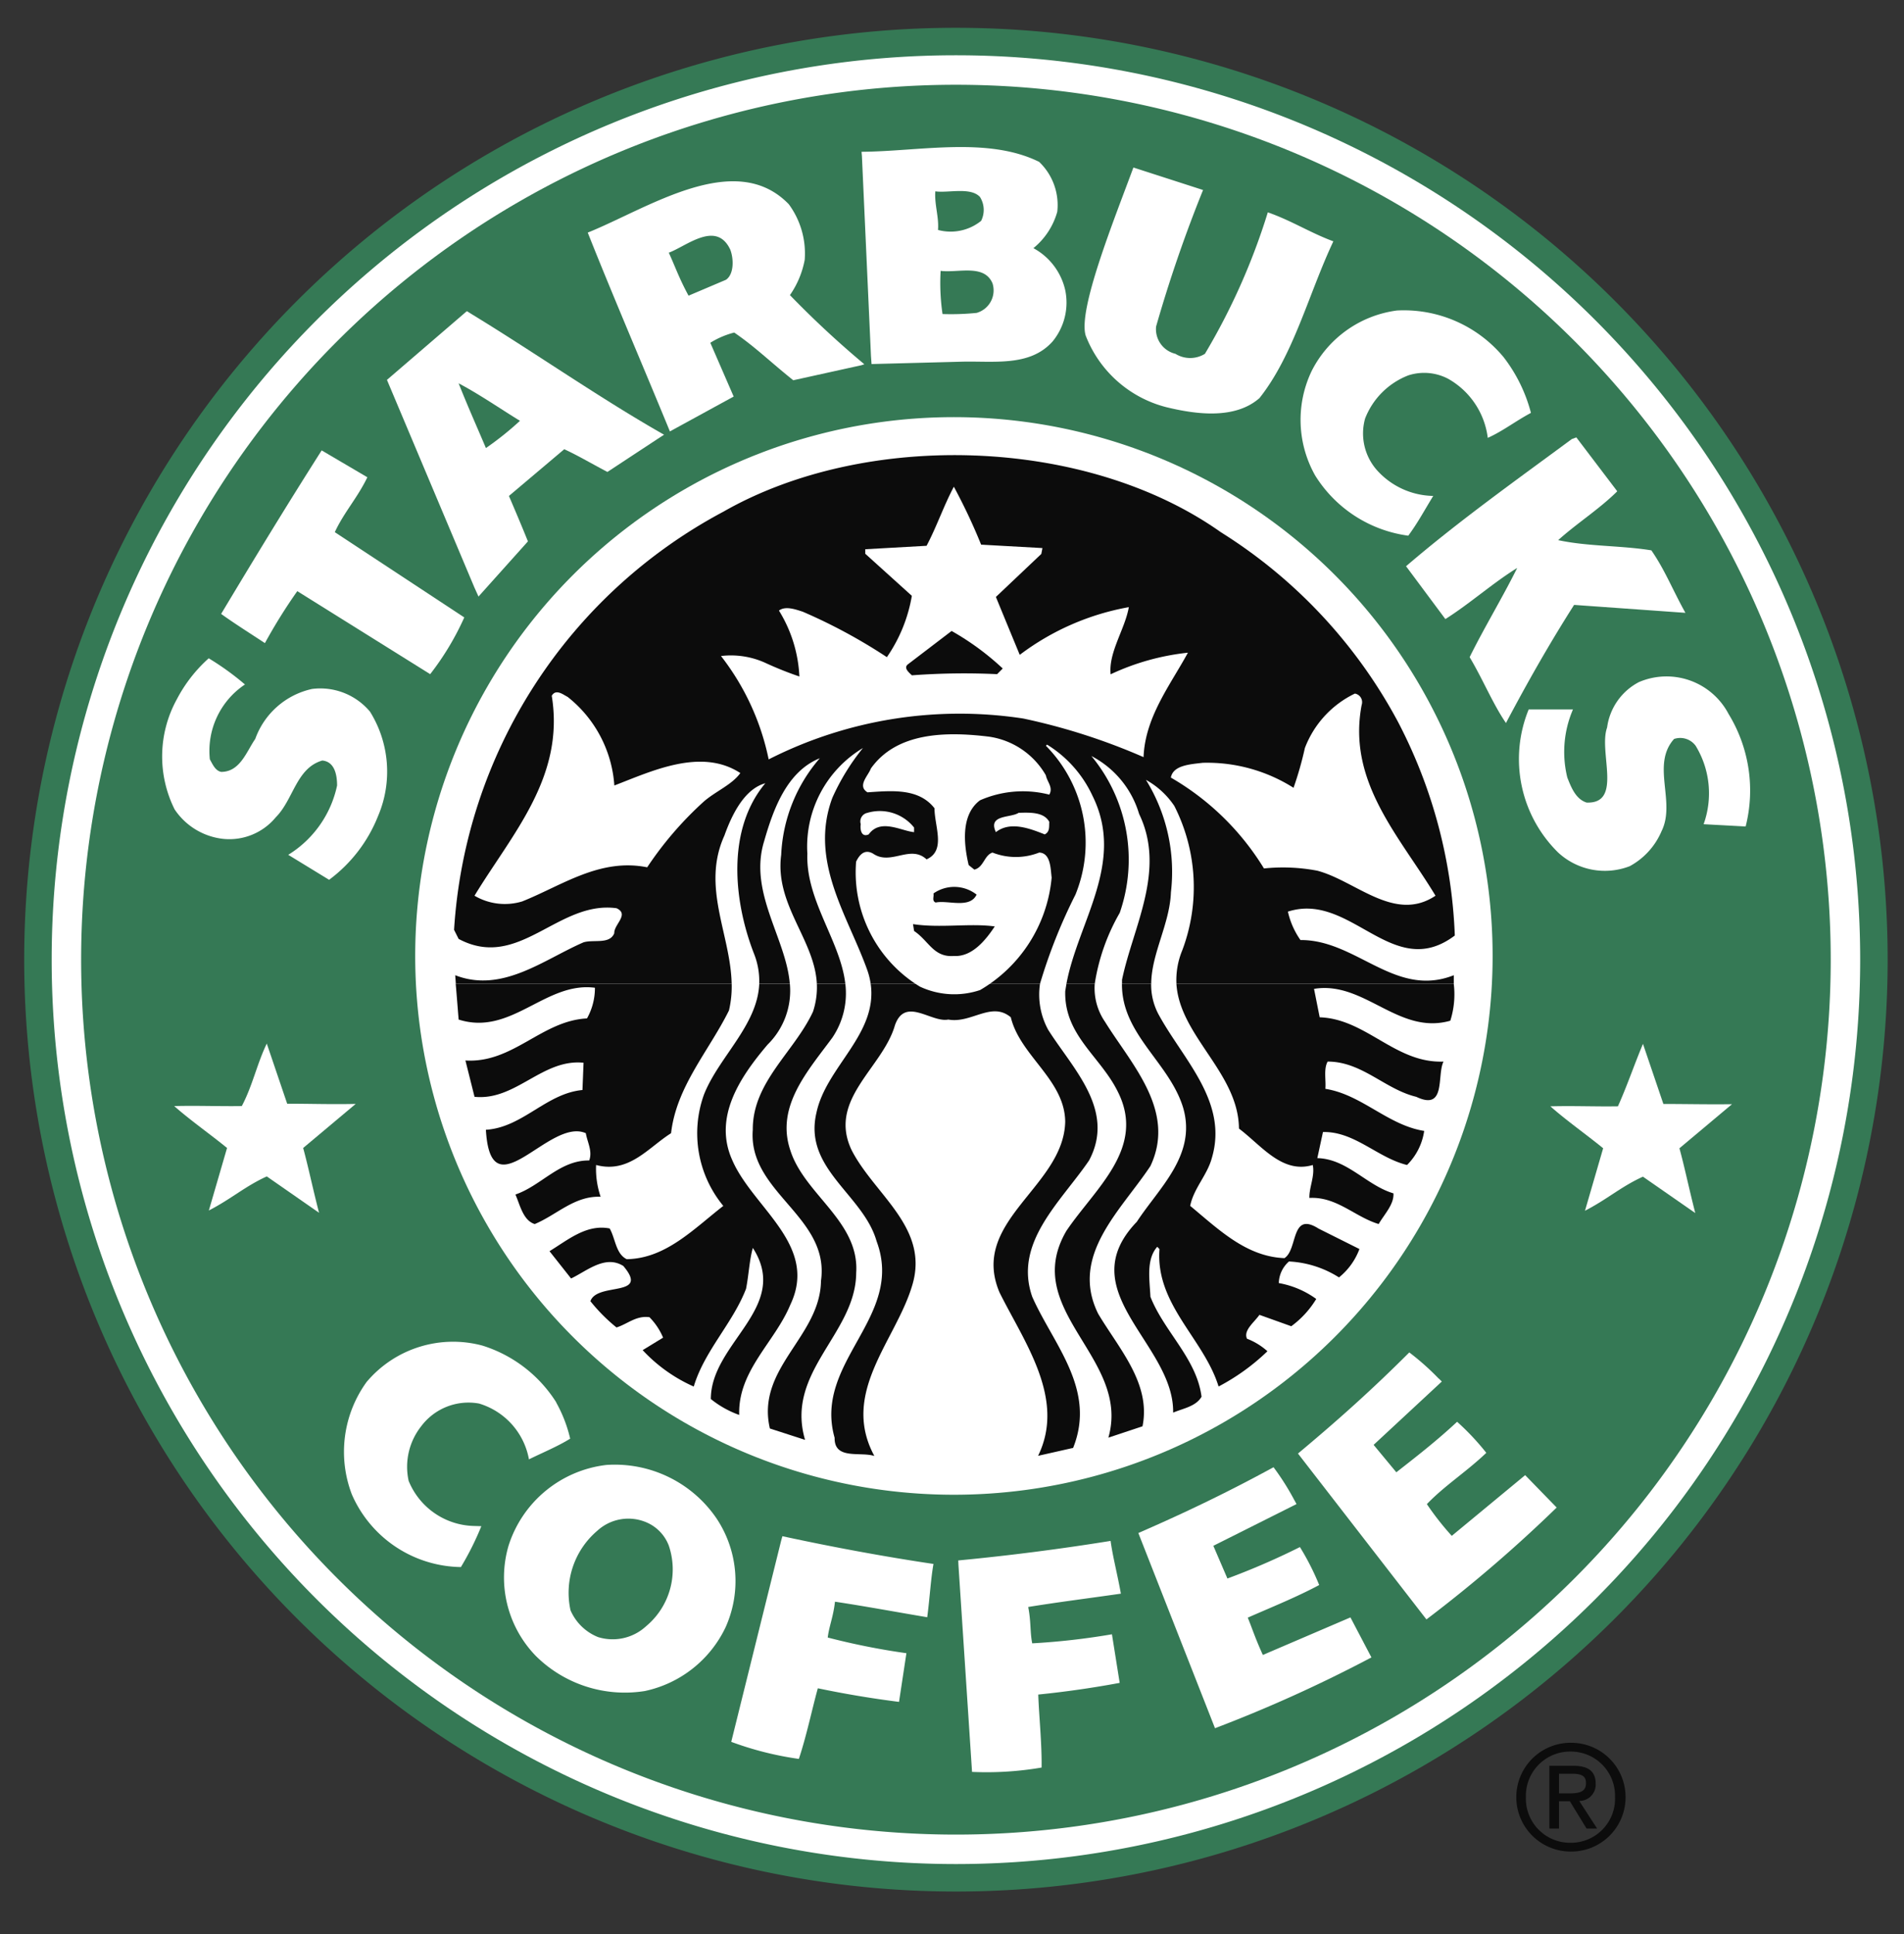
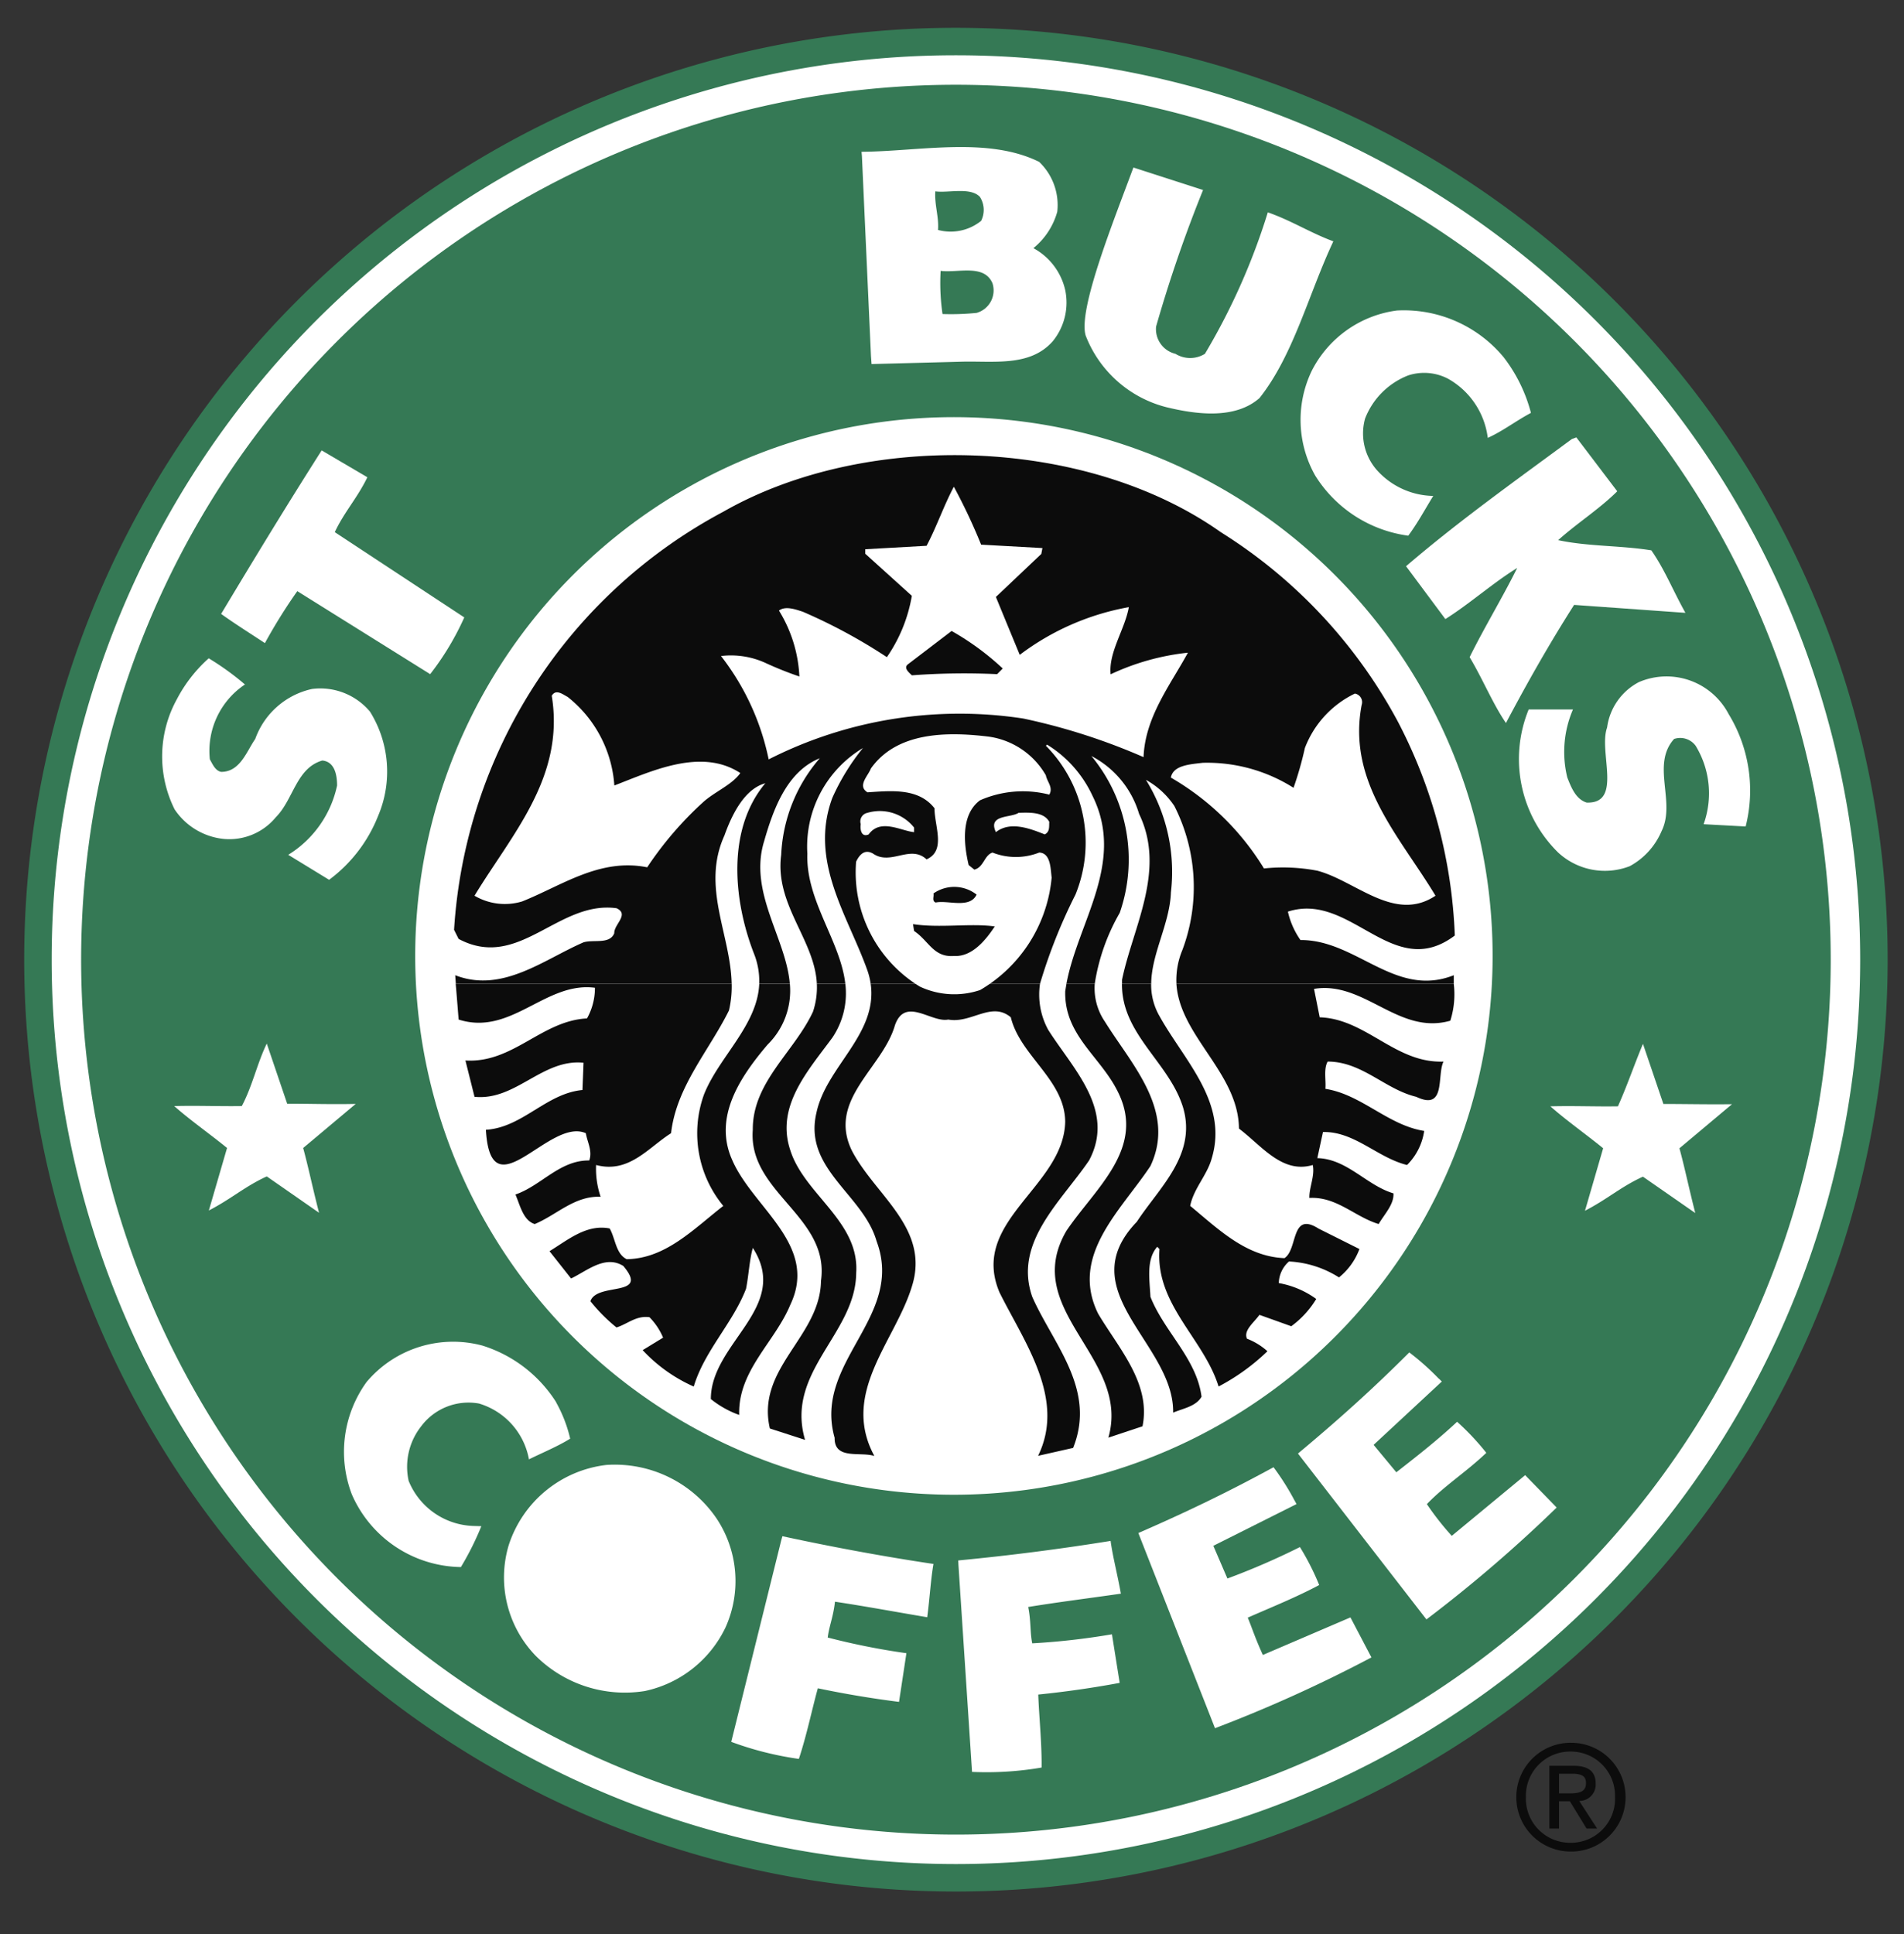
<svg xmlns="http://www.w3.org/2000/svg" width="65.217" height="66.238" viewBox="0 0 65.217 66.238">
  <rect x="0" y="0" width="65.217" height="66.238" fill="#333333" stroke="none" />
  <defs>
    <clipPath id="clip-path">
      <path id="Path_706" data-name="Path 706" d="M0,0H65.217V-66.238H0Z" fill="none" />
    </clipPath>
  </defs>
  <g id="Group_547" data-name="Group 547" transform="translate(0 66.238)">
    <g id="Group_546" data-name="Group 546" clip-path="url(#clip-path)">
      <g id="Group_520" data-name="Group 520" transform="translate(0.829 -33.372)">
        <path id="Path_680" data-name="Path 680" d="M0,0A31.914,31.914,0,0,1,31.915-31.914,31.914,31.914,0,0,1,63.828,0,31.913,31.913,0,0,1,31.915,31.914,31.914,31.914,0,0,1,0,0" fill="#357955" />
      </g>
      <g id="Group_521" data-name="Group 521" transform="translate(1.77 -33.372)">
        <path id="Path_681" data-name="Path 681" d="M0,0A30.973,30.973,0,0,1,61.946,0,30.974,30.974,0,0,1,30.973,30.973,30.974,30.974,0,0,1,0,0" fill="#fff" />
      </g>
      <g id="Group_522" data-name="Group 522" transform="translate(2.779 -33.372)">
        <path id="Path_682" data-name="Path 682" d="M0,0A29.964,29.964,0,0,1,29.965-29.963,29.963,29.963,0,0,1,59.928,0,29.963,29.963,0,0,1,29.965,29.964,29.964,29.964,0,0,1,0,0" fill="#357955" />
      </g>
      <g id="Group_523" data-name="Group 523" transform="translate(41.208 -59.731)">
        <path id="Path_683" data-name="Path 683" d="M0,0A46.906,46.906,0,0,0-1.609,4.676a.869.869,0,0,0,.662.934.959.959,0,0,0,1.011,0A22.314,22.314,0,0,0,2.218.765c.817.286,1.453.7,2.245.993-.844,1.79-1.363,3.9-2.531,5.369-.842.739-2.178.557-3.189.311A4.03,4.03,0,0,1-4.02,4.987C-4.291,4.1-3.059,1.051-2.386-.77L0,0M-5.616-.965A2.044,2.044,0,0,1-4.994.746a2.463,2.463,0,0,1-.817,1.246,2.18,2.18,0,0,1,1.09,1.439A2.094,2.094,0,0,1-5.15,5.182c-.79.894-2.048.661-3.19.7l-3.015.079-.02-.274-.31-6.846-.013-.15c1.984-.013,4.318-.526,6.082.345m-21.37,27.2A18.453,18.453,0,0,1-8.534,7.779,18.453,18.453,0,0,1,9.918,26.233,18.451,18.451,0,0,1-8.534,44.684,18.451,18.451,0,0,1-26.986,26.233" fill="#fff" />
      </g>
      <g id="Group_524" data-name="Group 524" transform="translate(22.946 -51.463)">
-         <path id="Path_684" data-name="Path 684" d="M0,0C-.9-2.192-2-4.753-2.814-6.809c2.062-.83,5.046-2.873,6.886-.972a2.844,2.844,0,0,1,.545,1.906,3.111,3.111,0,0,1-.506,1.207A33.054,33.054,0,0,0,6.66-2.3l-.1.033-2.335.515c-.83-.667-1.3-1.139-2.022-1.634a2.917,2.917,0,0,0-.819.35l.8,1.842L0,0M-.428.261-2.14,1.388C-2.779,1.051-3.152.824-3.619.61l-1.895,1.6c.2.468.443,1.038.651,1.556L-6.556,5.655l-.136-.3-3-7.12,2.737-2.354.22.136C-4.585-2.67-2.378-1.124-.2.113L-.428.261" fill="#fff" />
-       </g>
+         </g>
      <g id="Group_525" data-name="Group 525" transform="translate(33.996 -56.534)">
        <path id="Path_685" data-name="Path 685" d="M0,0A.8.8,0,0,1-.545,1.012a8.769,8.769,0,0,1-1.167.039A7.353,7.353,0,0,1-1.777-.428C-1.181-.35-.285-.674,0,0M-8.987-1.167c.128.324.136.852-.141,1.044l-1.283.545c-.321-.589-.457-.993-.677-1.472.6-.22,1.62-1.115,2.1-.117m8.559-1.79A.831.831,0,0,1-.39-2.14a1.661,1.661,0,0,1-1.477.311c.037-.441-.125-.869-.092-1.322.441.064,1.207-.157,1.531.194" fill="#357955" />
      </g>
      <g id="Group_526" data-name="Group 526" transform="translate(51.504 -54.004)">
        <path id="Path_686" data-name="Path 686" d="M0,0A5.313,5.313,0,0,1,.935,1.906c-.545.292-.96.623-1.479.856A2.706,2.706,0,0,0-1.9.739,1.766,1.766,0,0,0-3.267.622,2.592,2.592,0,0,0-4.746,2.1a1.9,1.9,0,0,0,.39,1.75,2.646,2.646,0,0,0,1.944.9c-.343.563-.53.92-.855,1.362a4.455,4.455,0,0,1-3.19-2.063A3.878,3.878,0,0,1-6.574.467,3.831,3.831,0,0,1-3.657-1.6,4.439,4.439,0,0,1,0,0" fill="#fff" />
      </g>
      <g id="Group_527" data-name="Group 527" transform="translate(17.81 -51.826)">
        <path id="Path_687" data-name="Path 687" d="M0,0A10.661,10.661,0,0,1-1.166.933c-.312-.739-.611-1.4-.935-2.218C-1.356-.888-.7-.429,0,0" fill="#357955" />
      </g>
      <g id="Group_528" data-name="Group 528" transform="translate(12.583 -49.893)">
        <path id="Path_688" data-name="Path 688" d="M0,0C-.344.713-.8,1.2-1.115,1.88L3.32,4.8A9.459,9.459,0,0,1,2.152,6.743L-2.4,3.9A18.39,18.39,0,0,0-3.509,5.68c-.6-.395-1.018-.655-1.5-1,1.13-1.882,2.2-3.645,3.444-5.6L0,0M42.813.479c-.6.6-1.387,1.1-2.024,1.674,1.012.22,2.153.181,3.191.35.467.675.713,1.323,1.167,2.14l-3.813-.272C40.491,5.694,39.726,7.042,39,8.417c-.453-.662-.8-1.516-1.244-2.256.493-1,1.134-2.056,1.629-3.055-.85.526-1.6,1.206-2.46,1.751l-1.347-1.81C37.392,1.491,39.35.1,41.257-1.309l.154-.056,1.4,1.844" fill="#fff" />
      </g>
      <g id="Group_529" data-name="Group 529" transform="translate(25.062 -32.546)">
        <path id="Path_689" data-name="Path 689" d="M0,0A3.6,3.6,0,0,1-.093.914C-.78,2.3-1.895,3.52-2.076,5.117c-.791.5-1.441,1.387-2.568,1.089a2.958,2.958,0,0,0,.155,1.088c-.895-.037-1.505.623-2.258.935-.4-.129-.5-.649-.66-1.012.881-.3,1.516-1.18,2.528-1.166.117-.326-.065-.623-.117-.934C-6.254,4.559-8.251,7.879-8.419,5c1.258-.078,2.062-1.245,3.308-1.362l.037-.934c-1.413-.143-2.321,1.31-3.734,1.167L-9.12,2.627c1.634.1,2.607-1.362,4.164-1.441A2.131,2.131,0,0,0-4.684.136C-6.383-.085-7.55,1.8-9.353,1.225c0,0-.061-.784-.1-1.226H0" fill="#0c0c0c" />
      </g>
      <g id="Group_530" data-name="Group 530" transform="translate(27.055 -32.546)">
        <path id="Path_690" data-name="Path 690" d="M0,0A2.586,2.586,0,0,1-.762,2.082c-.934,1.1-1.88,2.489-1.206,3.969.714,1.633,2.957,2.9,1.984,4.94-.531,1.285-1.8,2.258-1.751,3.775a3.318,3.318,0,0,1-.972-.545c0-1.932,2.749-3.139,1.439-5.175-.116.4-.142.947-.233,1.4-.455,1.18-1.427,2.126-1.791,3.348a5.349,5.349,0,0,1-1.75-1.247l.7-.428a2.222,2.222,0,0,0-.467-.7c-.455-.064-.753.234-1.129.351a5.82,5.82,0,0,1-.894-.9c.232-.663,2.049-.117,1.127-1.206-.622-.389-1.244.169-1.789.429l-.739-.935c.635-.388,1.27-.934,2.061-.778.2.351.208.869.584,1.052C-4.251,9.41-3.3,8.4-2.28,7.607a3.908,3.908,0,0,1-.662-3.813C-2.434,2.507-1.109,1.424-1.049,0H0" fill="#0c0c0c" />
      </g>
      <g id="Group_531" data-name="Group 531" transform="translate(28.955 -32.546)">
        <path id="Path_691" data-name="Path 691" d="M0,0A2.712,2.712,0,0,1-.446,1.847C-1.288,2.99-2.39,4.2-1.885,5.7-1.406,7.217.488,8.138.372,9.9c-.013,2.087-2.439,3.385-1.751,5.72l-1.206-.39c-.48-2.074,1.725-3.138,1.751-5.057C-.523,7.969-3.339,7.151-3.17,5-3.182,3.365-1.743,2.328-1.107.953A2.634,2.634,0,0,0-.976,0H0" fill="#0c0c0c" />
      </g>
      <g id="Group_532" data-name="Group 532" transform="translate(35.623 -32.546)">
        <path id="Path_692" data-name="Path 692" d="M0,0A2.517,2.517,0,0,0,.28,1.576C1.123,2.91,2.6,4.326,1.68,6.051.708,7.476-.913,8.865-.266,10.719c.714,1.622,2.206,3.164,1.4,5.176l-1.2.271c.959-1.959-.48-3.9-1.323-5.6C-2.418,8.125.811,6.956.863,4.727.851,3.289-.68,2.471-1,1.148c-.662-.559-1.35.221-2.141.077-.584.117-1.479-.8-1.828.195C-5.388,2.885-7.282,3.962-6.451,5.7c.792,1.544,2.7,2.672,2.061,4.671-.57,1.866-2.451,3.644-1.284,5.8-.48-.155-1.375.143-1.361-.622-.74-2.607,2.412-4.125,1.438-6.731-.453-1.6-2.515-2.478-2.061-4.4C-7.323,2.835-5.552,1.73-5.8,0H0" fill="#0c0c0c" />
      </g>
      <g id="Group_533" data-name="Group 533" transform="translate(37.498 -32.546)">
        <path id="Path_693" data-name="Path 693" d="M0,0A2.032,2.032,0,0,0,.35,1.3c.9,1.453,2.452,3.049,1.557,4.942C.9,7.762-.868,9.305.117,11.3.83,12.5,1.933,13.689,1.636,15.155l-1.169.389C1.246,12.808-2.568,11.2-.972,8.463.014,7,1.777,5.621.78,3.676c-.6-1.2-1.829-1.918-1.791-3.424L-.969,0H0" fill="#0c0c0c" />
      </g>
      <g id="Group_534" data-name="Group 534" transform="translate(39.43 -32.546)">
        <path id="Path_694" data-name="Path 694" d="M0,0A2.153,2.153,0,0,0,.286,1.108c.843,1.519,2.361,2.958,1.791,4.864-.158.584-.623,1.039-.74,1.634.987.818,1.92,1.737,3.229,1.79.467-.3.208-1.621,1.168-1.012l1.4.7a2.252,2.252,0,0,1-.7.972,3.526,3.526,0,0,0-1.713-.546,1.02,1.02,0,0,0-.349.74,3.1,3.1,0,0,1,1.283.544,3.236,3.236,0,0,1-.856.934l-1.09-.39c-.181.26-.558.533-.426.818a2.266,2.266,0,0,1,.7.428,7.277,7.277,0,0,1-1.673,1.208C1.8,12.145.143,10.99.285,9.085L.209,9.007c-.39.44-.259,1.141-.234,1.711.468,1.193,1.583,2.116,1.751,3.424-.194.337-.635.4-.973.545.039-2.36-3.54-4.149-1.244-6.536C.274,6.982,1.558,5.868,1.1,4.259.636,2.7-1.016,1.741-1,0H0" fill="#0c0c0c" />
      </g>
      <g id="Group_535" data-name="Group 535" transform="translate(49.795 -32.546)">
        <path id="Path_695" data-name="Path 695" d="M0,0A2.987,2.987,0,0,1-.118,1.265C-1.895,1.771-3.062-.11-4.786.174l.194.974C-3,1.2-2,2.73-.351,2.664c-.234.468.1,1.7-.933,1.207C-2.36,3.612-3.139,2.664-4.32,2.664c-.142.261-.052.625-.077.934,1.245.195,2.14,1.246,3.384,1.441A2.06,2.06,0,0,1-1.6,6.206c-1.012-.247-1.8-1.155-2.88-1.129l-.193.894c1.024.026,1.686.934,2.607,1.206.025.377-.311.714-.506,1.051-.816-.245-1.439-.946-2.373-.894-.013-.352.194-.753.116-1.128-1.049.311-1.751-.662-2.528-1.247C-7.376,3.047-9.389,1.791-9.5,0H0" fill="#0c0c0c" />
      </g>
      <g id="Group_536" data-name="Group 536" transform="translate(15.614 -32.546)">
        <path id="Path_696" data-name="Path 696" d="M0,0C-.012-.173-.022-.293-.022-.293,1.586.331,3-.824,4.374-1.42c.35-.105.895.078,1.052-.311-.014-.3.531-.649.077-.857C3.492-2.86,2.157-.434.095-1.537l-.156-.311A17.449,17.449,0,0,1,9.16-16.166c4.9-2.8,12.425-2.568,17.042.7a17.259,17.259,0,0,1,6.071,6.5,17.174,17.174,0,0,1,1.944,7.313C32.089-.046,30.663-3.17,28.5-2.471a2.732,2.732,0,0,0,.43.973c1.92-.013,3.242,2,5.252,1.205l0,.293h-9.5a2.664,2.664,0,0,1,.2-1.147,6.131,6.131,0,0,0-.272-4.943,2.8,2.8,0,0,0-.973-.894,5.985,5.985,0,0,1,.856,3.851c-.037,1.072-.668,2.1-.675,3.133h-1l0-.136c.376-1.816,1.519-3.749.585-5.682A3.284,3.284,0,0,0,21.769-7.8a5.557,5.557,0,0,1,.971,5.37A7.005,7.005,0,0,0,21.884,0h-.97c.4-2.135,2.027-4.156.892-6.439A4.056,4.056,0,0,0,20.25-8.191l-.039.04a4.718,4.718,0,0,1,1.011,5.1A18.288,18.288,0,0,0,20.009,0h-5.8A2.463,2.463,0,0,0,14.1-.448c-.661-1.868-2.011-3.735-1.206-5.915a7.628,7.628,0,0,1,1.05-1.711A3.935,3.935,0,0,0,12.04-4.455c-.056,1.606,1.132,2.984,1.3,4.454h-.975c-.078-1.52-1.448-2.707-1.221-4.416a5.416,5.416,0,0,1,1.322-3.307c-1.128.454-1.594,1.751-1.906,2.84-.541,1.747.75,3.318.879,4.883H10.391a2.525,2.525,0,0,0-.179-1.031c-.7-1.8-.947-4.24.388-5.836-.726.2-1.154,1.1-1.4,1.789-.8,1.76.213,3.391.247,5.078H0" fill="#0c0c0c" />
      </g>
      <g id="Group_537" data-name="Group 537" transform="translate(33.606 -47.585)">
        <path id="Path_697" data-name="Path 697" d="M0,0,2.1.117l-.038.2L.506,1.791q.408.993.817,1.983A8.748,8.748,0,0,1,5.059,2.14c-.13.753-.7,1.545-.623,2.3A8.259,8.259,0,0,1,7.083,3.7C6.486,4.8,5.616,5.9,5.564,7.277A21.334,21.334,0,0,0,1.441,5.954a14.442,14.442,0,0,0-8.718,1.4A8.57,8.57,0,0,0-8.91,3.814a2.845,2.845,0,0,1,1.518.234,11.974,11.974,0,0,0,1.167.467,4.7,4.7,0,0,0-.7-2.257c.221-.169.571-.04.817.039a18.652,18.652,0,0,1,2.88,1.556,5.242,5.242,0,0,0,.855-2.1L-3.968.312V.157l2.1-.118c.349-.661.583-1.361.934-2.023A19.8,19.8,0,0,1,0,0" fill="#fff" />
      </g>
      <g id="Group_538" data-name="Group 538" transform="translate(34.346 -43.344)">
        <path id="Path_698" data-name="Path 698" d="M0,0-.193.194a24.156,24.156,0,0,0-2.919.04c-.1-.1-.31-.26-.118-.39l1.479-1.129A9.163,9.163,0,0,1,0,0" fill="#0c0c0c" />
      </g>
      <g id="Group_539" data-name="Group 539" transform="translate(35.824 -39.685)">
        <path id="Path_699" data-name="Path 699" d="M0,0C.04.22.26.415.117.661A3.649,3.649,0,0,0-2.256.855c-.662.493-.558,1.5-.389,2.218l.194.156c.324-.078.338-.493.622-.584a2.182,2.182,0,0,0,1.6,0c.4.013.389.57.427.856a4.985,4.985,0,0,1-2.45,3.852,2.772,2.772,0,0,1-2.063-.117A4.578,4.578,0,0,1-6.5,2.957c.118-.247.3-.442.585-.273.608.415,1.27-.324,1.828.194.674-.3.272-1.127.272-1.75-.544-.7-1.478-.6-2.295-.546-.363-.221.027-.57.116-.816.883-1.245,2.569-1.271,4.046-1.09A2.685,2.685,0,0,1,0,0M10.817-2.413C10.312.232,12.127,2.1,13.346,4.123c-1.4.935-2.724-.506-4.046-.856a6.253,6.253,0,0,0-1.83-.078A9.033,9.033,0,0,0,4.281.077c.077-.427.673-.455,1.089-.506A5.529,5.529,0,0,1,8.483.427,11.7,11.7,0,0,0,8.871-.934,3.416,3.416,0,0,1,10.585-2.8a.3.3,0,0,1,.232.389M-14.784.349c1.257-.48,2.969-1.309,4.318-.427-.286.4-.842.622-1.246.972A12,12,0,0,0-13.656,3.15c-1.621-.325-2.919.624-4.28,1.168a2.048,2.048,0,0,1-1.635-.195c1.285-2.115,3.1-4.06,2.646-6.848.143-.247.389-.039.544.039a4.232,4.232,0,0,1,1.6,3.035M23.385-2.1a5.021,5.021,0,0,1,.584,3.852l-1.44-.078a3.126,3.126,0,0,0-.272-2.685.656.656,0,0,0-.74-.234c-.79.882.067,2.154-.426,3.152A2.456,2.456,0,0,1,20,3.111a2.355,2.355,0,0,1-2.452-.466,4.486,4.486,0,0,1-1.011-4.9h1.517A3.67,3.67,0,0,0,17.861.077c.129.324.285.739.662.856,1.245.045.4-1.738.7-2.569a2.063,2.063,0,0,1,1.088-1.556A2.4,2.4,0,0,1,23.385-2.1M-27.43-3.114A2.733,2.733,0,0,0-28.636-.546c.091.156.181.389.389.428.648,0,.868-.7,1.166-1.128a2.675,2.675,0,0,1,1.946-1.712,2.22,2.22,0,0,1,1.985.778A3.88,3.88,0,0,1-22.877,1.4a5.019,5.019,0,0,1-1.674,2.178l-1.4-.856A3.684,3.684,0,0,0-24.278.349c0-.35-.077-.817-.507-.856-.894.26-.985,1.336-1.594,1.945a2.061,2.061,0,0,1-1.791.739,2.3,2.3,0,0,1-1.673-1.011,4.062,4.062,0,0,1,.078-3.774,4.95,4.95,0,0,1,1.09-1.4,9.3,9.3,0,0,1,1.245.9" fill="#fff" />
      </g>
      <g id="Group_540" data-name="Group 540" transform="translate(35.941 -38.091)">
        <path id="Path_700" data-name="Path 700" d="M0,0C-.012.157.026.338-.156.429-.649.234-1.336-.038-1.829.352c-.286-.61.506-.481.778-.662C-.648-.324-.181-.336,0,0M-4.631.195V.352c-.44-.04-1.153-.481-1.555.077-.259.115-.3-.183-.272-.351a.3.3,0,0,1,.2-.38l.033-.009A1.5,1.5,0,0,1-4.631.195" fill="#fff" />
      </g>
      <g id="Group_541" data-name="Group 541" transform="translate(34.073 -34.51)">
        <path id="Path_701" data-name="Path 701" d="M0,0C-.31.467-.777,1.049-1.4,1.012c-.7.052-.857-.519-1.363-.856L-2.8-.079C-1.866.064-.842-.117,0,0M-.622-1.09c-.233.493-.985.182-1.4.271-.141-.052-.052-.206-.078-.31A1.241,1.241,0,0,1-.622-1.09" fill="#0c0c0c" />
      </g>
      <g id="Group_542" data-name="Group 542" transform="translate(24.541 -14.239)">
        <path id="Path_702" data-name="Path 702" d="M0,0A3.866,3.866,0,0,1,.311,3.734a3.981,3.981,0,0,1-2.763,2.18,4.33,4.33,0,0,1-3.734-1.2A3.858,3.858,0,0,1-7.121.935,4.005,4.005,0,0,1-3.774-1.828,4.214,4.214,0,0,1,0,0M24.745-4.785l.1.1L22.509-2.516l.778.939c.661-.518,1.375-1.07,2.082-1.73a8.625,8.625,0,0,1,1,1.064c-.7.666-1.427,1.121-2.036,1.756A9.625,9.625,0,0,0,25.186.6L27.7-1.479,28.779-.37a47.871,47.871,0,0,1-4.461,3.832l-4.4-5.681c1.4-1.168,2.581-2.231,3.813-3.463a8.743,8.743,0,0,1,1.011.9m-30.231.816a4.726,4.726,0,0,1,.478,1.237c-.415.261-.938.475-1.412.709A2.449,2.449,0,0,0-8.131-3.931a2.024,2.024,0,0,0-1.984.779,2.24,2.24,0,0,0-.429,1.868A2.478,2.478,0,0,0-8.326.261l.272.008a9.926,9.926,0,0,1-.7,1.4A4.138,4.138,0,0,1-12.489-.819a4.079,4.079,0,0,1,.506-3.852A3.874,3.874,0,0,1-8.014-5.915,4.619,4.619,0,0,1-5.486-3.969M-14.708-14.2c.786,0,1.54.026,2.351.007l-1.8,1.51c.174.635.324,1.366.544,2.218l-1.79-1.245c-.753.344-1.206.765-1.984,1.167l.623-2.141c-.591-.483-1.252-.942-1.81-1.435.814-.021,1.527.012,2.315,0,.363-.68.525-1.46.856-2.14l.7,2.063" fill="#fff" />
      </g>
      <g id="Group_543" data-name="Group 543" transform="translate(22.908 -13.305)">
-         <path id="Path_703" data-name="Path 703" d="M0,0A2.531,2.531,0,0,1-.779,2.762a1.688,1.688,0,0,1-1.643.371,1.723,1.723,0,0,1-.944-.917A2.786,2.786,0,0,1-2.452-.506,1.573,1.573,0,0,1-.819-.818,1.412,1.412,0,0,1,0,0" fill="#357955" />
-       </g>
+         </g>
      <g id="Group_544" data-name="Group 544" transform="translate(56.975 -28.43)">
        <path id="Path_704" data-name="Path 704" d="M0,0C.784,0,1.485.018,2.35.008l-1.8,1.51c.175.634.324,1.365.543,2.218L-.7,2.49c-.755.343-1.207.765-1.985,1.167l.622-2.14C-2.652,1.035-3.314.574-3.87.081c.813-.021,1.526.012,2.313,0,.318-.709.545-1.389.858-2.14L0,0M-25.215,17.578c-1.085-.182-2.121-.376-3.16-.532-.057.52-.2.834-.248,1.227a24.086,24.086,0,0,0,2.695.537l-.253,1.667q-1.4-.177-2.781-.466c-.2.723-.387,1.631-.65,2.419a11.093,11.093,0,0,1-2.316-.584l1.712-6.9.04-.143c1.725.373,3.492.7,5.175.95-.094.529-.127,1.165-.214,1.824m12.584-3.995.065.121-2.849,1.429.482,1.12a24.866,24.866,0,0,0,2.484-1.077,8.785,8.785,0,0,1,.66,1.3c-.783.418-1.594.742-2.447,1.117.158.383.238.663.517,1.278l3-1.286L-10,18.954a47.926,47.926,0,0,1-5.358,2.425l-2.626-6.685c1.672-.728,3.1-1.418,4.631-2.253a8.729,8.729,0,0,1,.721,1.142m-5.951,3.188c-1.091.157-2.133.287-3.173.456.1.512.059.854.137,1.245a24.064,24.064,0,0,0,2.731-.31l.265,1.664q-1.385.258-2.789.4c.026.751.126,1.672.114,2.5a11.177,11.177,0,0,1-2.382.149l-.466-7.093-.006-.149q2.619-.25,5.218-.669c.072.532.234,1.146.351,1.8" fill="#fff" />
      </g>
      <g id="Group_545" data-name="Group 545" transform="translate(53.4 -4.82)">
        <path id="Path_705" data-name="Path 705" d="M0,0H.392c.4,0,.532-.116.532-.352,0-.206-.1-.321-.477-.321H0ZM0,1.205H-.331V-.944H.492c.512,0,.764.19.764.612A.56.56,0,0,1,.693.26l.612.945H.944L.372.271H0v.934ZM.4-1.432A1.515,1.515,0,0,0-1.134.125,1.512,1.512,0,0,0,.4,1.692,1.509,1.509,0,0,0,1.919.125,1.515,1.515,0,0,0,.4-1.432m0-.3A1.86,1.86,0,0,1,2.28.125,1.86,1.86,0,0,1,.4,1.993a1.863,1.863,0,1,1,0-3.726" fill="#0c0c0c" />
      </g>
    </g>
  </g>
</svg>